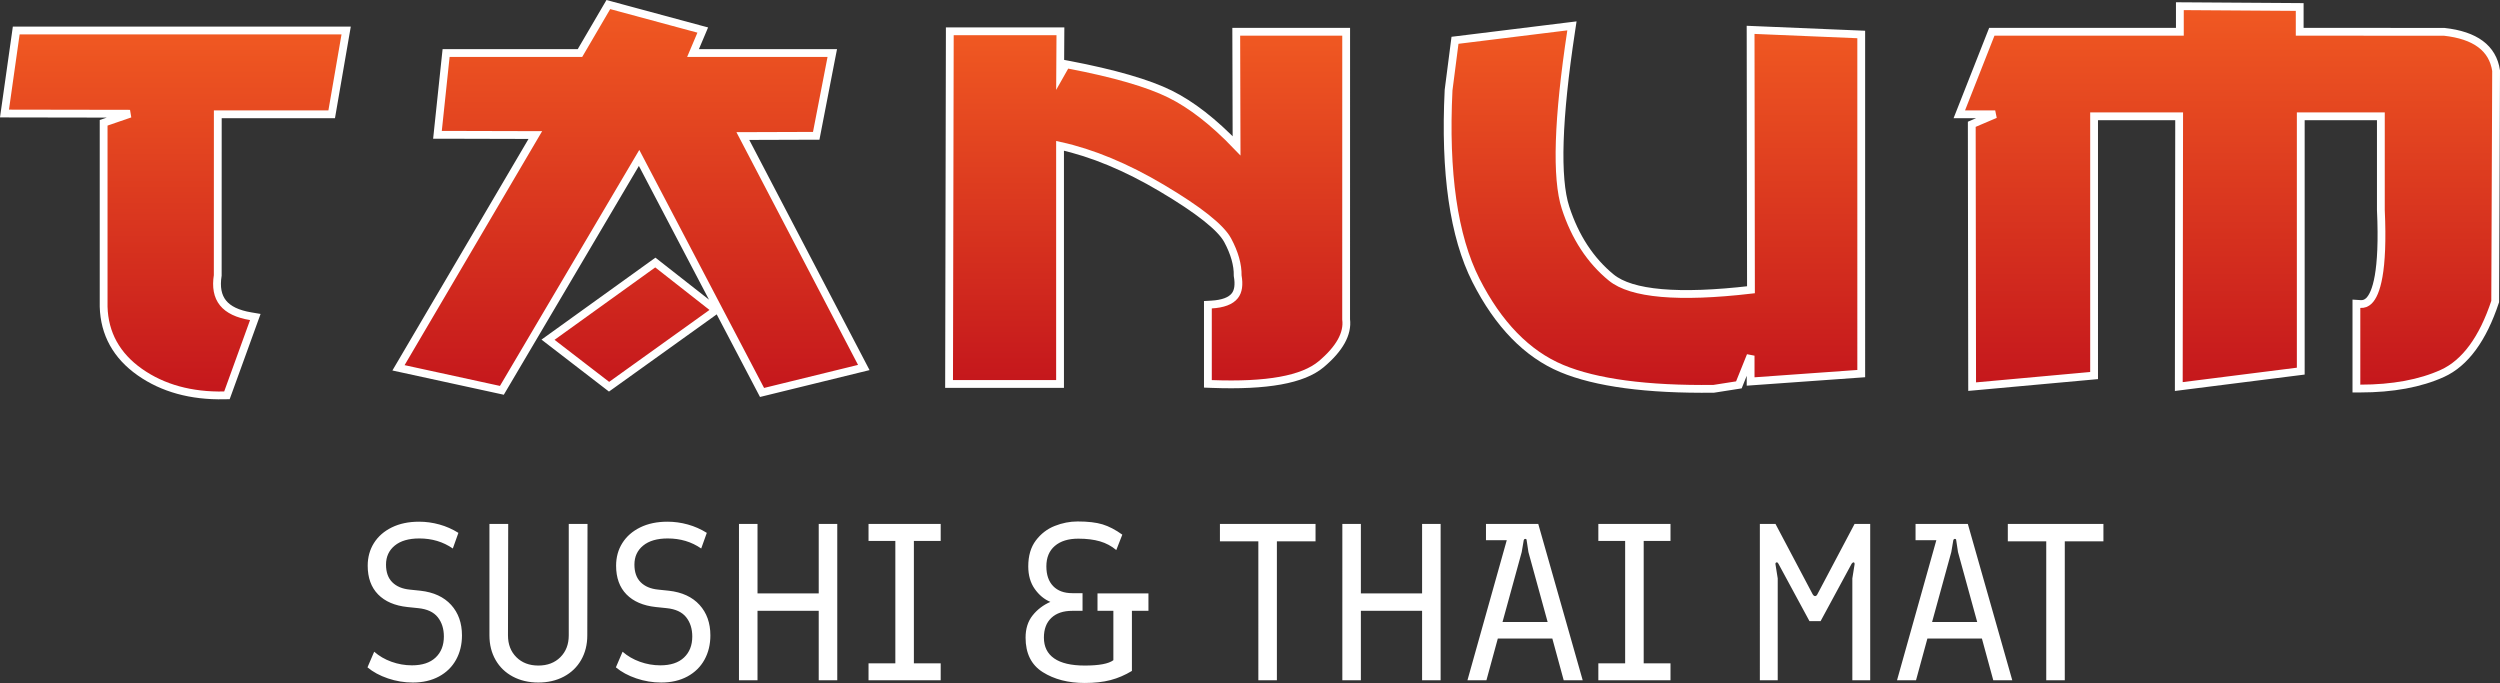
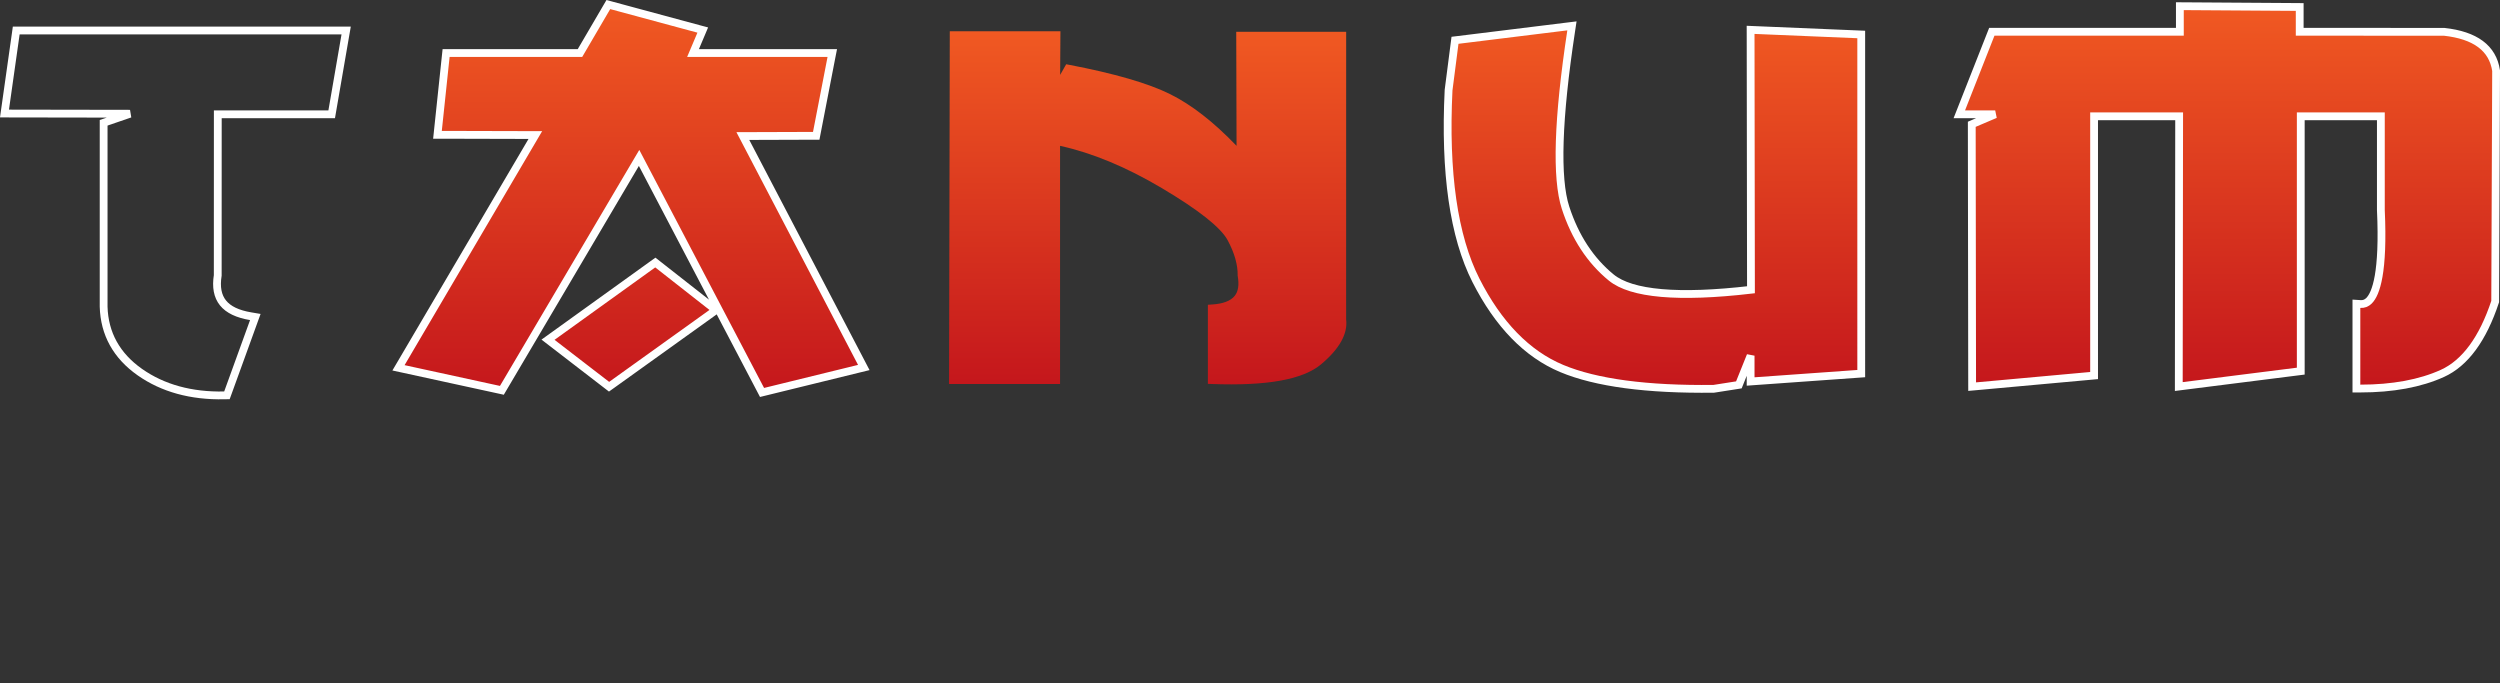
<svg xmlns="http://www.w3.org/2000/svg" xmlns:xlink="http://www.w3.org/1999/xlink" version="1.1" x="0px" y="0px" width="192.284px" height="52.53px" viewBox="0 0 192.284 52.53" style="enable-background:new 0 0 192.284 52.53;" xml:space="preserve">
  <rect x="0" y="0" width="192.284" height="52.53" fill="#333333" stroke="none" />
  <style type="text/css">
	.st0{fill:#FFFFFF;}
	.st1{clip-path:url(#SVGID_6_);fill:url(#SVGID_7_);}
	.st2{fill:none;stroke:#FFFFFF;stroke-width:0.6;stroke-linecap:round;}
	.st3{clip-path:url(#SVGID_8_);fill:url(#SVGID_9_);}
	.st4{clip-path:url(#SVGID_10_);fill:url(#SVGID_11_);}
	.st5{clip-path:url(#SVGID_12_);fill:url(#SVGID_13_);}
	.st6{clip-path:url(#SVGID_14_);fill:url(#SVGID_15_);}
	.st7{clip-path:url(#SVGID_17_);fill:url(#SVGID_18_);}
	.st8{clip-path:url(#SVGID_20_);fill:url(#SVGID_21_);}
	.st9{clip-path:url(#SVGID_23_);fill:url(#SVGID_24_);}
	.st10{clip-path:url(#SVGID_26_);fill:url(#SVGID_27_);}
	.st11{clip-path:url(#SVGID_29_);fill:url(#SVGID_30_);}
</style>
  <defs>
</defs>
  <g>
-     <path class="st0" d="M157.384,52.324h1.426V41.637h2.972v-1.34h-7.354v1.34h2.956V52.324z M148.604,47.84l1.477-5.378l0.155-0.911   c0.023-0.069,0.063-0.103,0.12-0.103c0.069,0,0.103,0.034,0.103,0.103l0.138,0.911l1.477,5.378H148.604z M153.311,52.324h1.461   l-3.419-12.027h-4.021v1.254h1.598l-3.024,10.773h1.461l0.876-3.213h4.192L153.311,52.324z M135.357,52.324h1.374v-7.835   l-0.172-1.082c-0.011-0.046-0.006-0.083,0.017-0.112c0.023-0.028,0.052-0.043,0.086-0.043c0.046,0,0.086,0.035,0.121,0.103   l2.388,4.416h0.859l2.388-4.416c0.057-0.068,0.103-0.103,0.138-0.103c0.057,0,0.086,0.04,0.086,0.12v0.035l-0.172,1.082v7.835   h1.374V40.297h-1.202l-2.853,5.395c-0.045,0.103-0.109,0.155-0.189,0.155c-0.068,0-0.131-0.052-0.189-0.155l-2.852-5.395h-1.202   V52.324z M122.934,52.324h5.55v-1.306h-2.062v-9.415h2.062v-1.306h-5.55v1.306h2.062v9.415h-2.062V52.324z M115.564,47.84   l1.477-5.378l0.155-0.911c0.023-0.069,0.063-0.103,0.12-0.103c0.069,0,0.103,0.034,0.103,0.103l0.138,0.911l1.477,5.378H115.564z    M120.271,52.324h1.461l-3.419-12.027h-4.021v1.254h1.598l-3.024,10.773h1.46l0.877-3.213h4.192L120.271,52.324z M103.244,52.324   h1.426v-5.343h4.708v5.343h1.426V40.297h-1.426v5.343h-4.708v-5.343h-1.426V52.324z M96.784,52.324h1.426V41.637h2.973v-1.34   h-7.354v1.34h2.955V52.324z M83.434,52.53c0.756,0,1.418-0.074,1.985-0.223c0.567-0.149,1.113-0.384,1.64-0.704v-4.622h1.272V45.64   h-3.918v1.341h1.22v3.797c-0.366,0.275-1.099,0.412-2.199,0.412c-1.042,0-1.827-0.183-2.354-0.55   c-0.527-0.366-0.79-0.899-0.79-1.598c0-0.652,0.191-1.159,0.575-1.52s0.92-0.541,1.607-0.541h0.79v-1.358h-0.79   c-0.63,0-1.12-0.18-1.469-0.541c-0.35-0.361-0.524-0.868-0.524-1.521c0-0.675,0.217-1.199,0.653-1.572   c0.435-0.372,1.036-0.558,1.804-0.558c0.641,0,1.197,0.069,1.666,0.206c0.47,0.138,0.888,0.361,1.255,0.67l0.464-1.185   c-0.527-0.378-1.034-0.642-1.521-0.791c-0.487-0.148-1.125-0.223-1.916-0.223c-0.596,0-1.183,0.115-1.761,0.344   c-0.578,0.229-1.062,0.601-1.452,1.116c-0.389,0.516-0.584,1.18-0.584,1.993c0,0.688,0.166,1.266,0.498,1.736   c0.332,0.47,0.733,0.802,1.203,0.996c-0.55,0.241-1.005,0.588-1.366,1.04c-0.361,0.453-0.541,1.022-0.541,1.709   c0,1.215,0.441,2.1,1.323,2.655C81.086,52.253,82.163,52.53,83.434,52.53 M66.802,52.324h5.55v-1.306H70.29v-9.415h2.062v-1.306   h-5.55v1.306h2.062v9.415h-2.062V52.324z M56.837,52.324h1.426v-5.343h4.708v5.343h1.426V40.297h-1.426v5.343h-4.708v-5.343h-1.426   V52.324z M50.858,52.496c0.767,0,1.437-0.155,2.01-0.464c0.573-0.309,1.011-0.739,1.315-1.289c0.303-0.549,0.455-1.174,0.455-1.872   c0-0.951-0.278-1.733-0.833-2.346c-0.556-0.612-1.344-0.976-2.363-1.091l-0.825-0.086c-0.573-0.057-1.019-0.246-1.34-0.567   c-0.321-0.32-0.481-0.773-0.481-1.357c0-0.607,0.223-1.094,0.67-1.46c0.447-0.367,1.077-0.55,1.89-0.55   c0.974,0,1.833,0.257,2.577,0.773l0.43-1.203c-0.458-0.286-0.945-0.501-1.46-0.644c-0.516-0.143-1.037-0.215-1.564-0.215   c-0.802,0-1.501,0.146-2.096,0.438c-0.596,0.292-1.054,0.693-1.375,1.203c-0.321,0.51-0.481,1.091-0.481,1.744   c0,0.928,0.266,1.664,0.799,2.208c0.533,0.544,1.286,0.867,2.26,0.971l0.824,0.085c0.688,0.069,1.188,0.301,1.504,0.696   c0.315,0.396,0.472,0.891,0.472,1.487c0,0.676-0.212,1.214-0.636,1.615c-0.423,0.401-1.03,0.601-1.821,0.601   c-0.538,0-1.062-0.092-1.572-0.275c-0.51-0.183-0.954-0.441-1.332-0.773l-0.515,1.203c0.424,0.355,0.948,0.638,1.572,0.85   C49.566,52.39,50.205,52.496,50.858,52.496 M41.408,52.496c0.733,0,1.386-0.152,1.959-0.455c0.572-0.304,1.016-0.731,1.331-1.28   c0.315-0.55,0.473-1.18,0.473-1.89l0.017-8.574h-1.443v8.574c0,0.687-0.215,1.245-0.645,1.675   c-0.429,0.429-0.993,0.644-1.692,0.644s-1.263-0.215-1.692-0.644c-0.43-0.43-0.645-0.988-0.645-1.675l0.017-8.574h-1.443v8.574   c0,0.71,0.158,1.34,0.473,1.89c0.315,0.549,0.758,0.976,1.331,1.28C40.022,52.344,40.675,52.496,41.408,52.496 M31.752,52.496   c0.767,0,1.437-0.155,2.01-0.464c0.573-0.309,1.011-0.739,1.315-1.289c0.303-0.549,0.455-1.174,0.455-1.872   c0-0.951-0.278-1.733-0.833-2.346c-0.556-0.612-1.343-0.976-2.363-1.091l-0.825-0.086c-0.572-0.057-1.019-0.246-1.34-0.567   c-0.321-0.32-0.481-0.773-0.481-1.357c0-0.607,0.224-1.094,0.67-1.46c0.447-0.367,1.077-0.55,1.89-0.55   c0.974,0,1.833,0.257,2.578,0.773l0.429-1.203c-0.458-0.286-0.945-0.501-1.46-0.644c-0.516-0.143-1.037-0.215-1.564-0.215   c-0.802,0-1.501,0.146-2.096,0.438c-0.596,0.292-1.054,0.693-1.375,1.203c-0.32,0.51-0.481,1.091-0.481,1.744   c0,0.928,0.267,1.664,0.799,2.208c0.533,0.544,1.286,0.867,2.26,0.971l0.824,0.085c0.688,0.069,1.189,0.301,1.504,0.696   c0.315,0.396,0.472,0.891,0.472,1.487c0,0.676-0.212,1.214-0.635,1.615c-0.424,0.401-1.031,0.601-1.822,0.601   c-0.538,0-1.062-0.092-1.572-0.275c-0.51-0.183-0.953-0.441-1.331-0.773l-0.516,1.203c0.424,0.355,0.948,0.638,1.572,0.85   C30.46,52.39,31.099,52.496,31.752,52.496" />
-   </g>
+     </g>
  <g>
    <defs>
      <path id="SVGID_5_" d="M26.268,2.347H1.508h-0.26L1.211,2.605L0.393,8.39L0.346,8.732H0.69C3.794,8.738,6.897,8.743,10,8.749    C9.391,8.957,8.783,9.166,8.174,9.376L7.971,9.445v0.214v13.927c0.057,2.085,0.995,3.777,2.787,5.037    c1.763,1.239,3.946,1.841,6.491,1.788l0.206-0.005l0.07-0.193l1.991-5.493l0.122-0.338l-0.355-0.06    c-2.015-0.338-2.82-1.337-2.535-3.143c0.001-4.13,0.003-8.259,0.004-12.388h8.507h0.253l0.043-0.249l1.009-5.843l0.061-0.352    H26.268z" />
    </defs>
    <clipPath id="SVGID_6_">
      <use xlink:href="#SVGID_5_" style="overflow:visible;" />
    </clipPath>
    <linearGradient id="SVGID_7_" gradientUnits="userSpaceOnUse" x1="-261.222" y1="267.988" x2="-260.222" y2="267.988" gradientTransform="matrix(0 -28.666 -28.666 0 7695.76 -7457.602)">
      <stop offset="0" style="stop-color:#C4161C" />
      <stop offset="1" style="stop-color:#F15A22" />
    </linearGradient>
-     <rect x="0.346" y="2.347" class="st1" width="26.279" height="28.117" />
  </g>
  <g>
    <path class="st2" d="M0.69,8.732C3.793,8.737,6.897,8.743,10,8.748C9.391,8.957,8.783,9.166,8.174,9.375l-0.203,0.07v0.214v13.927   c0.057,2.085,0.995,3.777,2.786,5.036c1.763,1.24,3.947,1.841,6.492,1.788l0.205-0.004l0.071-0.193l1.99-5.493l0.123-0.338   l-0.355-0.06c-2.014-0.338-2.82-1.337-2.535-3.144c0.001-4.129,0.002-8.258,0.004-12.388h8.507h0.253l0.043-0.249l1.009-5.843   l0.061-0.351h-0.357H1.509H1.248L1.212,2.605L0.393,8.39L0.345,8.731L0.69,8.732z" />
  </g>
  <g>
    <defs>
      <path id="SVGID_4_" d="M50.222,20.324l-7.745,5.57l-0.327,0.235l0.319,0.246l4.2,3.233l0.176,0.136l0.182-0.13l7.716-5.531    l0.325-0.233l-0.314-0.247l-4.172-3.272l-0.178-0.14L50.222,20.324z M46.675,0.548c-0.689,1.178-1.379,2.355-2.067,3.533H34.581    h-0.27l-0.028,0.268l-0.601,5.688l-0.035,0.331l0.333,0.001c2.398,0.005,4.797,0.011,7.194,0.018    c-3.438,5.849-6.876,11.697-10.315,17.546L30.65,28.29l0.404,0.089l7.335,1.596l0.212,0.046l0.111-0.186    c3.48-5.896,6.961-11.793,10.442-17.69c3.116,5.945,6.232,11.888,9.349,17.832l0.109,0.209l0.227-0.057l7.226-1.772l0.372-0.091    l-0.177-0.339c-3.041-5.821-6.082-11.642-9.124-17.463c1.799-0.006,3.597-0.012,5.396-0.018l0.247-0.001l0.046-0.242l1.119-5.765    l0.069-0.357h-0.364H53.303c0.206-0.485,0.41-0.969,0.615-1.453l0.134-0.317l-0.332-0.09L47.012,0.41L46.79,0.35L46.675,0.548z" />
    </defs>
    <clipPath id="SVGID_8_">
      <use xlink:href="#SVGID_4_" style="overflow:visible;" />
    </clipPath>
    <linearGradient id="SVGID_9_" gradientUnits="userSpaceOnUse" x1="-261.702" y1="268.431" x2="-260.702" y2="268.431" gradientTransform="matrix(0 -30.532 -30.532 0 8244.222 -7959.716)">
      <stop offset="0" style="stop-color:#C4161C" />
      <stop offset="1" style="stop-color:#F15A22" />
    </linearGradient>
    <rect x="30.65" y="0.35" class="st3" width="35.787" height="29.836" />
  </g>
  <g>
    <path class="st2" d="M42.469,26.375l4.199,3.233l0.177,0.136l0.181-0.129l7.717-5.532l0.325-0.233l-0.314-0.247l-4.172-3.272   l-0.178-0.139l-0.183,0.131l-7.744,5.571l-0.327,0.235L42.469,26.375z M44.607,4.081H34.581h-0.27L34.282,4.35l-0.6,5.687   l-0.035,0.331h0.333c2.398,0.007,4.796,0.013,7.194,0.019c-3.438,5.849-6.877,11.697-10.315,17.546l-0.21,0.357l0.405,0.088   l7.335,1.597l0.212,0.047l0.11-0.187c3.481-5.896,6.962-11.793,10.443-17.689c3.116,5.944,6.232,11.888,9.348,17.831l0.109,0.208   l0.228-0.056l7.226-1.772l0.372-0.091l-0.177-0.339c-3.042-5.821-6.083-11.642-9.125-17.463c1.799-0.006,3.598-0.012,5.397-0.018   h0.246l0.047-0.243l1.118-5.765l0.07-0.357h-0.364H53.303c0.205-0.484,0.41-0.969,0.615-1.453l0.134-0.317L53.72,2.222L47.011,0.41   L46.79,0.35l-0.116,0.198C45.985,1.726,45.296,2.903,44.607,4.081z" />
  </g>
  <g>
    <defs>
      <path id="SVGID_3_" d="M81.259,2.405h-7.907h-0.3l-0.001,0.3l-0.054,26.529l-0.001,0.3h0.301h7.935h0.3v-0.299V11.217    c2.469,0.539,5.098,1.632,7.823,3.248c2.838,1.684,4.544,3.035,5.069,4.014c0.528,0.981,0.786,1.898,0.77,2.725    c0.123,0.703,0.048,1.201-0.22,1.542c-0.313,0.399-0.914,0.627-1.788,0.676l-0.284,0.017v0.283v5.513v0.288l0.289,0.011    c4.262,0.16,7.019-0.337,8.426-1.521c1.413-1.188,2.059-2.349,1.918-3.452l0.003-21.816v-0.3h-0.3h-7.853h-0.302l0.001,0.301    c0.008,2.823,0.016,5.646,0.024,8.471c-1.78-1.856-3.484-3.171-5.113-3.978c-1.68-0.834-4.297-1.593-7.78-2.257l-0.211-0.04    l-0.106,0.187c-0.119,0.211-0.239,0.422-0.359,0.633c0.007-1.018,0.014-2.036,0.02-3.054l0.003-0.303H81.259z" />
    </defs>
    <clipPath id="SVGID_10_">
      <use xlink:href="#SVGID_3_" style="overflow:visible;" />
    </clipPath>
    <linearGradient id="SVGID_11_" gradientUnits="userSpaceOnUse" x1="-260.965" y1="267.588" x2="-259.965" y2="267.588" gradientTransform="matrix(0 -27.757 -27.757 0 7515.878 -7213.841)">
      <stop offset="0" style="stop-color:#C4161C" />
      <stop offset="1" style="stop-color:#F15A22" />
    </linearGradient>
    <rect x="72.996" y="2.405" class="st4" width="30.68" height="27.289" />
  </g>
  <g>
-     <path class="st2" d="M73.297,29.534h7.935h0.3v-0.3V11.216c2.468,0.541,5.098,1.633,7.823,3.249   c2.838,1.684,4.544,3.035,5.07,4.013c0.527,0.981,0.785,1.898,0.769,2.725c0.123,0.703,0.048,1.202-0.22,1.543   c-0.313,0.399-0.914,0.626-1.788,0.676l-0.283,0.016v0.284v5.512v0.289l0.289,0.011c4.261,0.16,7.017-0.338,8.426-1.521   c1.412-1.188,2.058-2.349,1.917-3.452l0.003-21.816v-0.3h-0.3h-7.853h-0.301l0.001,0.3c0.008,2.824,0.016,5.647,0.024,8.471   c-1.781-1.855-3.484-3.17-5.113-3.978c-1.68-0.833-4.298-1.592-7.781-2.256l-0.211-0.04l-0.106,0.187   c-0.119,0.211-0.239,0.422-0.358,0.633c0.006-1.018,0.013-2.036,0.019-3.054l0.002-0.302h-0.302h-7.907h-0.3v0.299l-0.055,26.528   l-0.001,0.301H73.297z" />
-   </g>
+     </g>
  <g>
    <defs>
      <path id="SVGID_2_" d="M120.511,2.038l-8.371,1.033l-0.231,0.028l-0.03,0.231l-0.464,3.603    c-0.313,6.345,0.396,11.258,2.103,14.626c1.715,3.387,3.936,5.669,6.6,6.784c2.635,1.101,6.57,1.626,11.695,1.561l1.761-0.276    l0.169-0.026l0.063-0.159c0.28-0.695,0.559-1.391,0.839-2.087v1.664v0.322l0.322-0.023l7.908-0.564l0.278-0.021v-0.279V2.939    V2.652l-0.287-0.012l-7.908-0.332l-0.313-0.012v0.313c0.009,6.559,0.018,13.118,0.027,19.677    c-5.573,0.648-9.188,0.332-10.744-0.939c-1.602-1.307-2.785-3.114-3.518-5.372c-0.736-2.268-0.59-6.842,0.435-13.594l0.058-0.391    L120.511,2.038z" />
    </defs>
    <clipPath id="SVGID_12_">
      <use xlink:href="#SVGID_2_" style="overflow:visible;" />
    </clipPath>
    <linearGradient id="SVGID_13_" gradientUnits="userSpaceOnUse" x1="-261.195" y1="267.863" x2="-260.195" y2="267.863" gradientTransform="matrix(0 -28.566 -28.566 0 7778.957 -7431.137)">
      <stop offset="0" style="stop-color:#C4161C" />
      <stop offset="1" style="stop-color:#F15A22" />
    </linearGradient>
    <rect x="111.102" y="1.99" class="st5" width="32.051" height="27.979" />
  </g>
  <g>
    <path class="st2" d="M111.879,3.33l-0.464,3.603c-0.312,6.344,0.396,11.258,2.103,14.627c1.716,3.387,3.936,5.669,6.601,6.783   c2.634,1.101,6.568,1.627,11.695,1.561l1.761-0.276l0.168-0.027l0.063-0.157c0.28-0.696,0.56-1.392,0.84-2.088v1.664v0.322   l0.321-0.023l7.908-0.564l0.279-0.02v-0.28V2.94V2.652l-0.288-0.012l-7.908-0.331l-0.313-0.013l0.001,0.313   c0.009,6.56,0.018,13.119,0.027,19.678c-5.574,0.647-9.189,0.331-10.745-0.94c-1.601-1.307-2.785-3.114-3.517-5.372   c-0.737-2.268-0.591-6.842,0.434-13.594l0.059-0.391l-0.393,0.048l-8.371,1.033l-0.231,0.028L111.879,3.33z" />
  </g>
  <g>
    <defs>
      <path id="SVGID_1_" d="M167.661,0.777v1.668H153.4h-0.204l-0.075,0.19l-2.262,5.746l-0.162,0.41h0.441h2.32    c-0.54,0.23-1.08,0.46-1.62,0.689l-0.183,0.079v0.198l0.028,19.653v0.328l0.327-0.03l8.78-0.798l0.273-0.025v-0.274V8.947h6.543    c-0.009,6.814-0.018,13.628-0.027,20.442l-0.001,0.341l0.339-0.042l8.78-1.111l0.262-0.033V28.28V8.947h6.162v7.199    c0.222,4.814-0.375,6.455-0.915,6.987c-0.186,0.184-0.399,0.266-0.648,0.251l-0.319-0.019v0.318v5.902v0.3h0.301    c2.485,0,4.61-0.392,6.313-1.166c1.745-0.792,3.111-2.652,4.06-5.526l0.07-17.759c-0.261-1.736-1.607-2.725-4.003-2.987    c-3.701-0.001-7.401-0.002-11.102-0.002V0.836V0.538l-0.298-0.002l-8.618-0.058l-0.301-0.002V0.777z" />
    </defs>
    <clipPath id="SVGID_14_">
      <use xlink:href="#SVGID_1_" style="overflow:visible;" />
    </clipPath>
    <linearGradient id="SVGID_15_" gradientUnits="userSpaceOnUse" x1="-261.574" y1="268.177" x2="-260.574" y2="268.177" gradientTransform="matrix(0 -30.011 -30.011 0 8219.685 -7820.014)">
      <stop offset="0" style="stop-color:#C4161C" />
      <stop offset="1" style="stop-color:#F15A22" />
    </linearGradient>
    <rect x="150.697" y="0.476" class="st6" width="41.286" height="29.409" />
  </g>
  <g>
    <path class="st2" d="M167.661,2.445h-14.26h-0.204l-0.075,0.19l-2.263,5.746l-0.162,0.41h0.441h2.32   c-0.54,0.23-1.08,0.46-1.62,0.69l-0.182,0.078v0.198l0.027,19.653l0.001,0.328l0.326-0.029l8.781-0.799l0.273-0.025v-0.274V8.947   h6.542c-0.009,6.814-0.018,13.628-0.027,20.443v0.341l0.338-0.043l8.78-1.11l0.263-0.033V28.28V8.947h6.161v7.199   c0.222,4.814-0.375,6.456-0.914,6.987c-0.187,0.184-0.399,0.266-0.649,0.251l-0.318-0.02v0.319v5.902v0.3h0.3   c2.485,0,4.61-0.392,6.314-1.166c1.744-0.792,3.11-2.652,4.06-5.526l0.07-17.759c-0.262-1.735-1.608-2.725-4.003-2.987   c-3.701-0.001-7.402-0.001-11.103-0.002V0.836V0.538l-0.298-0.002l-8.617-0.058l-0.302-0.002v0.302V2.445z" />
  </g>
</svg>